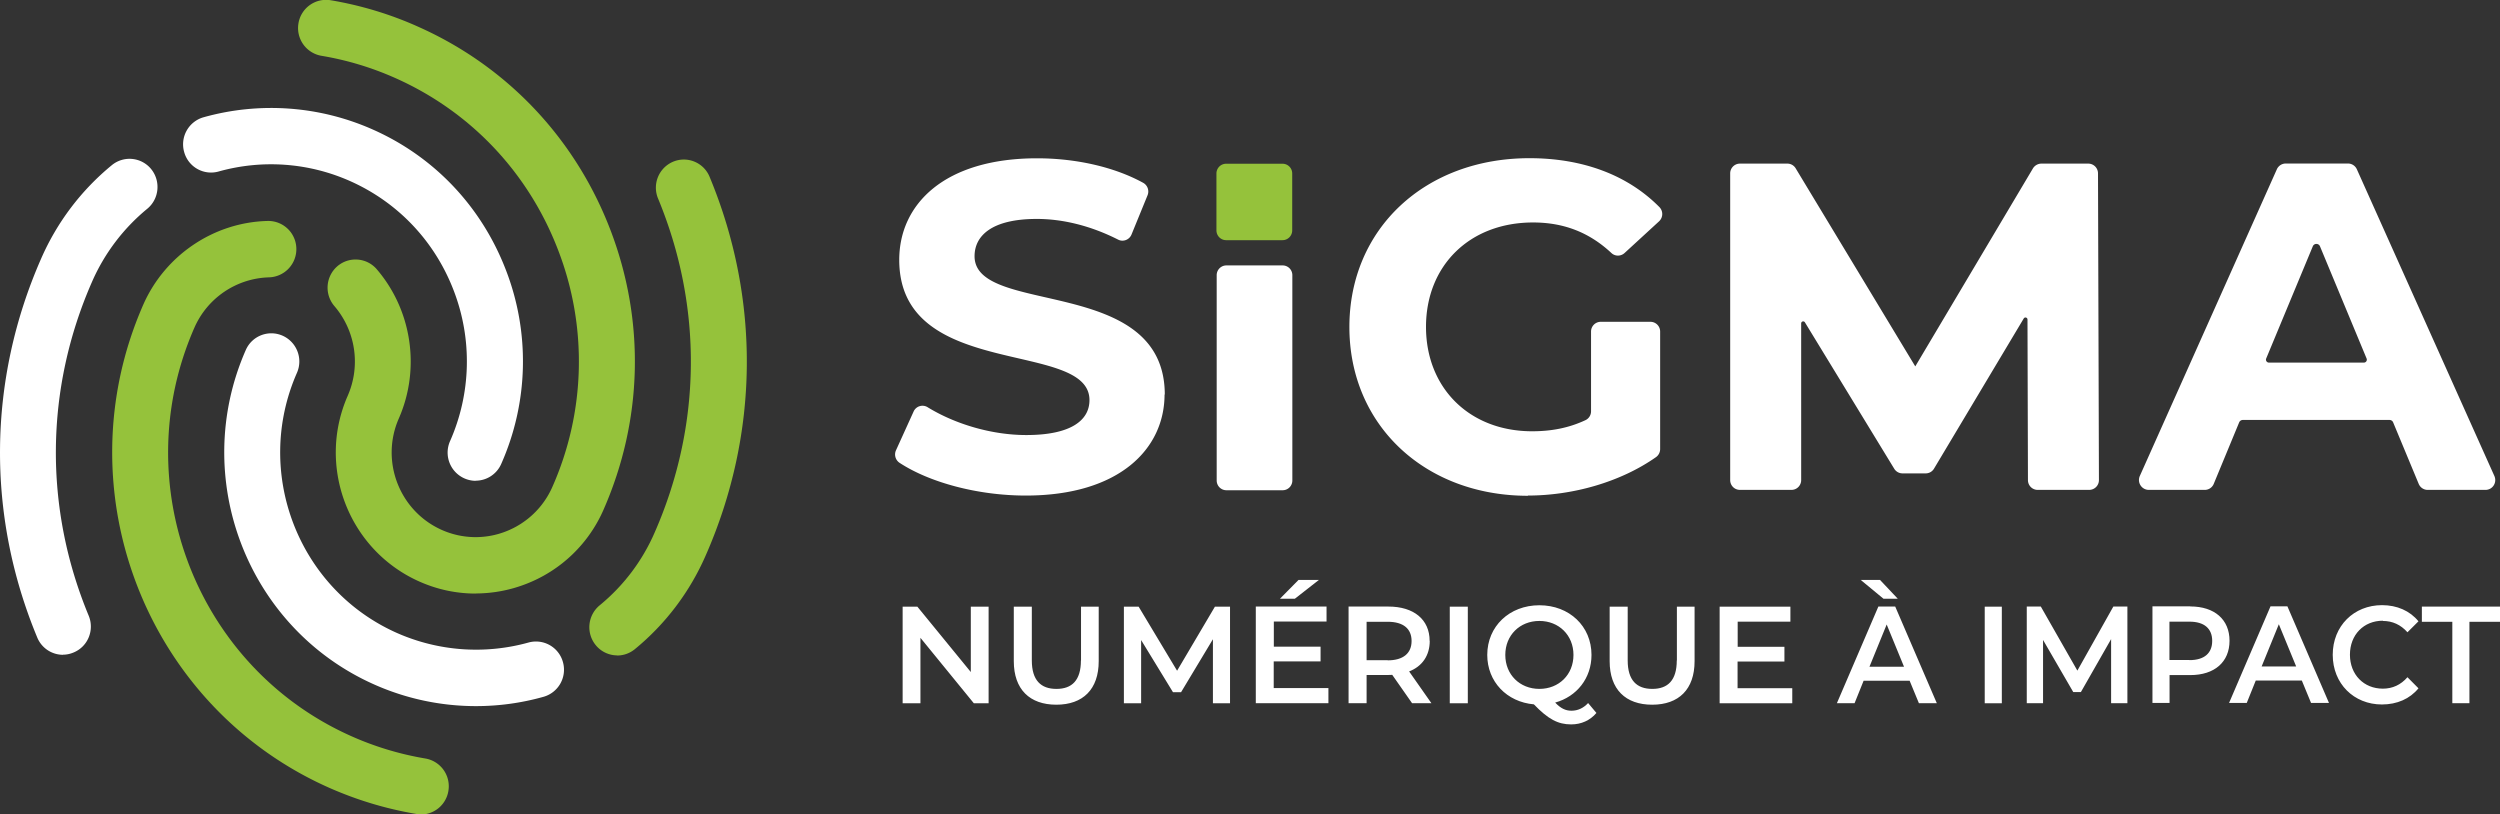
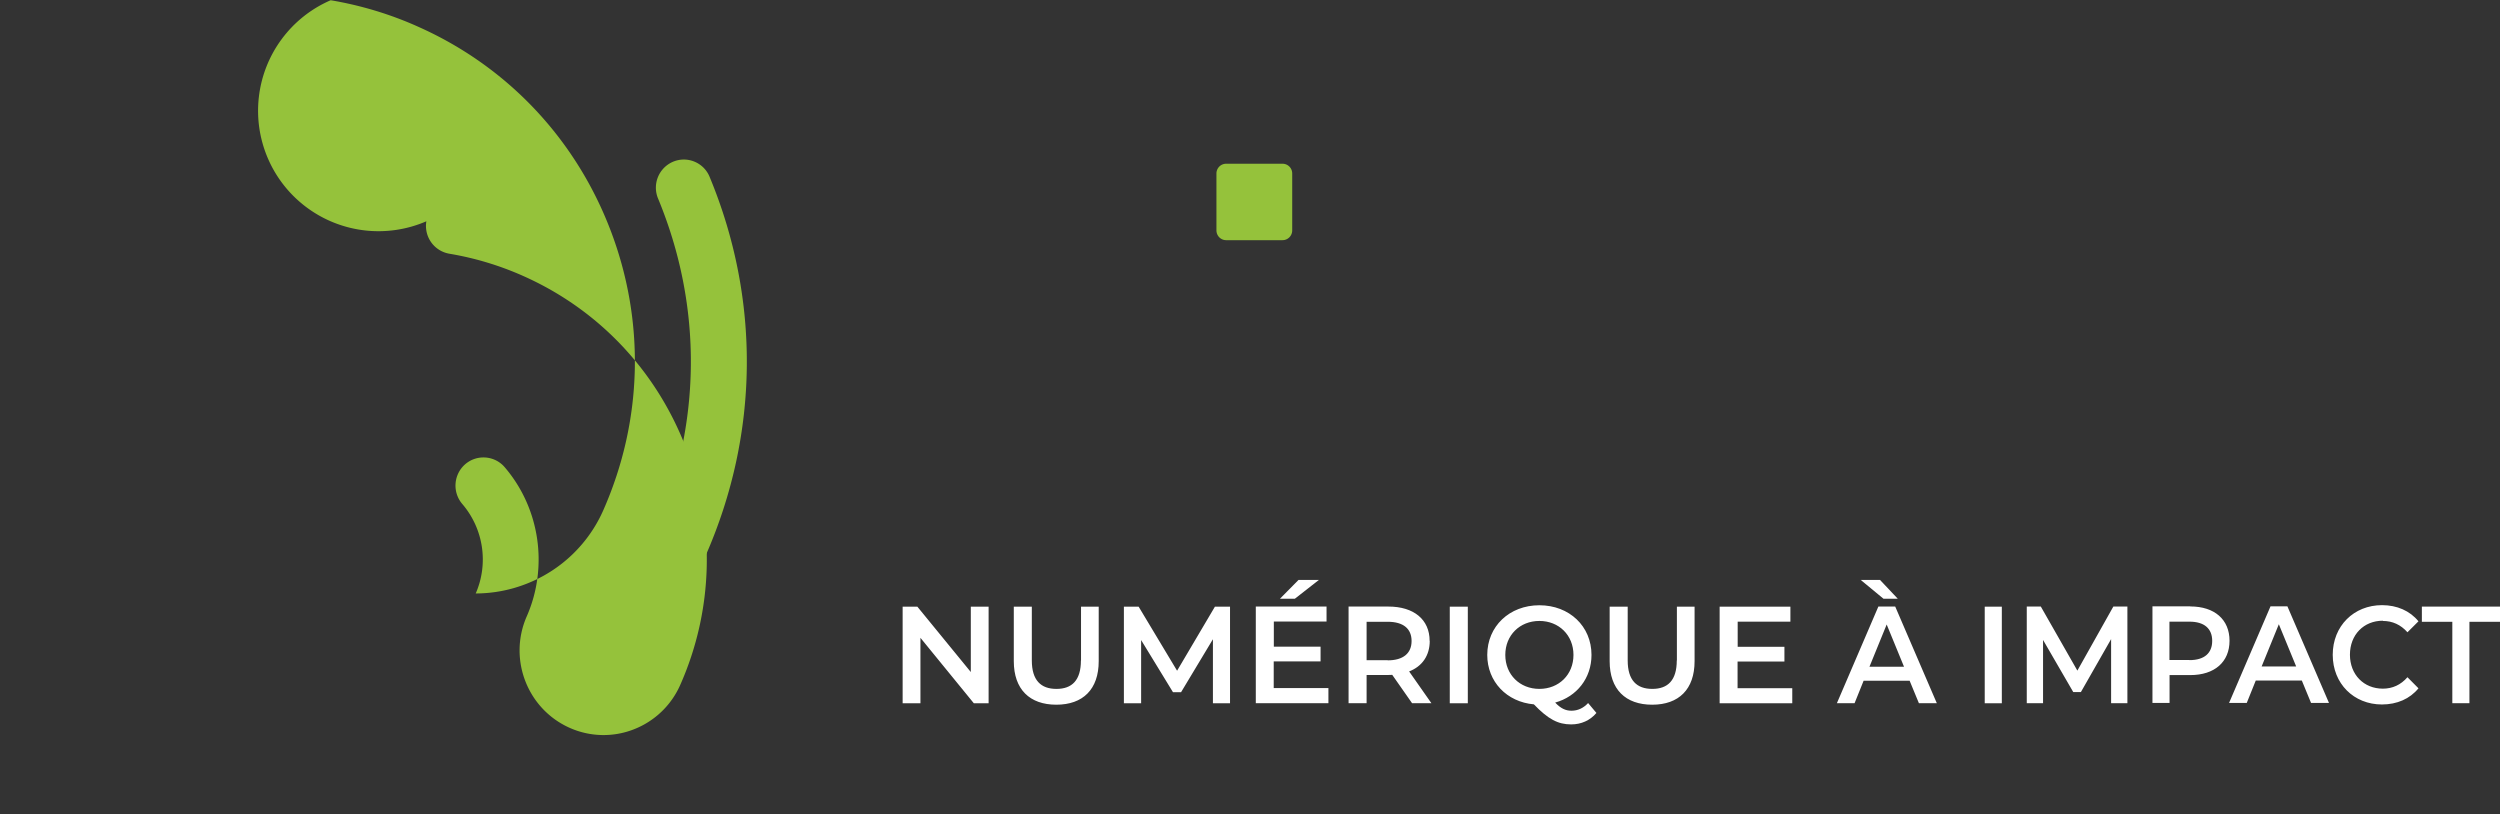
<svg xmlns="http://www.w3.org/2000/svg" width="175" height="57" fill="none">
  <rect width="100%" height="100%" fill="#333333" stroke="none" />
  <path d="M89.168 46.299h3.272v-1.033h-3.272v-1.758h3.69v-1.05h-4.952v6.764h5.083v-1.057H89.16v-1.866h.008zm10.906-1.437c0-1.495-1.107-2.403-2.886-2.403H94.4v6.763h1.262v-1.974h1.534c.09 0 .172 0 .262-.008l1.386 1.982h1.353L98.639 47c.918-.355 1.443-1.114 1.443-2.138m-2.944 1.354h-1.476v-2.692h1.476c1.107 0 1.673.495 1.673 1.346 0 .85-.574 1.354-1.673 1.354m4.346 3.006h1.263v-6.763h-1.263v6.763zm-10.848-7.316l1.69-1.321h-1.427l-1.304 1.32h1.05-.009zm19.359 7.836c-.394 0-.746-.157-1.132-.57 1.509-.42 2.542-1.7 2.542-3.336 0-2.006-1.549-3.476-3.648-3.476s-3.649 1.478-3.649 3.476c0 1.875 1.369 3.295 3.263 3.46 1.001 1.04 1.689 1.404 2.608 1.404.713 0 1.328-.28 1.771-.801l-.582-.694c-.328.355-.722.537-1.165.537m-4.632-3.906c0-1.379 1.016-2.378 2.386-2.378 1.369 0 2.386 1 2.386 2.378 0 1.38-1.017 2.378-2.386 2.378-1.37 0-2.386-.999-2.386-2.378zm-20.327-3.377l-2.648 4.484-2.69-4.484h-1.033v6.763h1.206v-4.426l2.23 3.65h.566l2.23-3.708v4.484h1.197v-6.763h-1.058zm-9.38 3.766c0 1.387-.623 1.99-1.714 1.99-1.09 0-1.722-.603-1.722-1.99v-3.766h-1.262v3.815c0 1.974 1.115 3.047 2.976 3.047 1.862 0 2.968-1.074 2.968-3.047v-3.815h-1.238v3.766h-.008zm-7.707.809l-3.74-4.575h-1.032v6.763h1.246v-4.583l3.739 4.583h1.033v-6.763h-1.246v4.575zm98.844-3.576c.672 0 1.254.264 1.721.793l.771-.768c-.598-.735-1.5-1.131-2.55-1.131-1.976 0-3.452 1.461-3.452 3.476 0 2.015 1.476 3.477 3.444 3.477 1.058 0 1.96-.397 2.558-1.132l-.771-.776c-.467.537-1.049.801-1.721.801-1.337 0-2.305-.983-2.305-2.378 0-1.396.968-2.378 2.305-2.378m-7.864-1.008l-2.902 6.763h1.238l.631-1.569h3.223l.647 1.57h1.255l-2.911-6.764h-1.181zm-.623 4.212l1.205-2.957 1.214 2.957h-2.419zm-4.985-4.212h-2.657v6.763h1.197v-1.949h1.452c1.697 0 2.746-.916 2.746-2.403 0-1.486-1.049-2.402-2.746-2.402m-.058 3.748h-1.402v-2.683h1.402c1.05 0 1.591.495 1.591 1.346 0 .85-.541 1.346-1.591 1.346m16.268-3.75v1.066h2.132v5.698h1.197v-5.698H175V42.46h-5.469zm-21.597 0l-2.518 4.485-2.558-4.484h-.984v6.763h1.14v-4.426l2.115 3.65h.533l2.116-3.708v4.484h1.14v-6.763h-.993.009zm-16.448 0l-2.903 6.764h1.238l.632-1.57h3.222l.648 1.57h1.254l-2.911-6.763h-1.18zm-.623 4.212l1.205-2.956 1.213 2.956h-2.418zm-9.225-.363h3.272v-1.032h-3.272v-1.76h3.69v-1.048h-4.953v6.763h5.084v-1.057h-3.829v-1.866h.008zm-4.264-.075c0 1.388-.623 1.99-1.713 1.99-1.091 0-1.722-.602-1.722-1.99v-3.765h-1.263v3.815c0 1.974 1.115 3.047 2.977 3.047 1.861 0 2.968-1.074 2.968-3.047v-3.815h-1.238v3.766h-.009zm15.473-4.318l-1.247-1.321h-1.352l1.598 1.32h1.001zm6.084 7.316h1.197v-6.763h-1.197v6.763z" fill="#fff" />
  <path d="M89.775 11.461h-3.944a.681.681 0 0 0-.68.685v3.98c0 .38.303.686.68.686h3.944c.377 0 .68-.306.68-.686v-3.98a.681.681 0 0 0-.68-.685z" fill="#95C23B" />
-   <path d="M106.945 34.689c3.148 0 6.486-.941 8.978-2.692a.692.692 0 0 0 .287-.562v-8.224a.681.681 0 0 0-.68-.685h-3.477a.681.681 0 0 0-.68.685v5.574a.683.683 0 0 1-.378.62c-1.213.569-2.435.784-3.747.784-4.386 0-7.428-3.03-7.428-7.308 0-4.277 3.042-7.308 7.494-7.308 2.124 0 3.919.677 5.485 2.139.254.24.656.24.919 0l2.418-2.221a.694.694 0 0 0 .017-1c-2.214-2.237-5.354-3.418-9.093-3.418-7.298 0-12.603 4.93-12.603 11.816 0 6.887 5.305 11.816 12.504 11.816m-21.113-.388h3.936c.377 0 .68-.305.68-.685V19.264a.681.681 0 0 0-.68-.685h-3.936a.681.681 0 0 0-.68.685v14.368c0 .38.303.685.68.685zm-4.313-6.688c0-8.39-13.316-5.483-13.316-9.694 0-1.437 1.214-2.61 4.354-2.61 1.828 0 3.788.48 5.707 1.454.352.173.779 0 .926-.363l1.124-2.75a.696.696 0 0 0-.32-.876c-2.066-1.13-4.764-1.709-7.412-1.709-6.51 0-9.651 3.229-9.651 7.11 0 8.48 13.316 5.549 13.316 9.818 0 1.403-1.28 2.444-4.42 2.444-2.46 0-5.018-.785-6.912-1.949a.68.68 0 0 0-.976.297l-1.238 2.725a.703.703 0 0 0 .246.867c2.1 1.38 5.486 2.296 8.84 2.296 6.542 0 9.716-3.262 9.716-7.085m92.464 6.688c.5 0 .828-.511.623-.974L164.98 11.85a.682.682 0 0 0-.623-.404h-4.354a.684.684 0 0 0-.623.404l-9.593 21.47a.692.692 0 0 0 .623.973h3.919a.681.681 0 0 0 .632-.42l1.779-4.303a.278.278 0 0 1 .254-.173h10.274c.107 0 .213.066.254.173l1.788 4.302a.679.679 0 0 0 .631.421h4.05-.008zm-8.511-8.91h-6.649a.207.207 0 0 1-.189-.288l3.263-7.853a.271.271 0 0 1 .501 0l3.263 7.853a.207.207 0 0 1-.189.289zm-23.548-3.03l.032 11.255c0 .38.304.685.681.685h3.608a.683.683 0 0 0 .68-.693l-.065-21.46a.682.682 0 0 0-.681-.686h-3.28a.7.7 0 0 0-.59.33l-8.24 13.864-8.372-13.864a.676.676 0 0 0-.582-.33h-3.321a.682.682 0 0 0-.681.685v21.47c0 .379.304.684.681.684h3.608c.377 0 .68-.305.68-.685V22.641c0-.148.189-.198.263-.074l6.248 10.24c.123.206.344.33.582.33h1.623a.676.676 0 0 0 .582-.33l6.281-10.512a.141.141 0 0 1 .263.074" fill="#fff" />
-   <path d="M29.46 57a2.28 2.28 0 0 1-.328-.025A25.516 25.516 0 0 1 23 55.125C10.167 49.404 4.354 34.244 10.028 21.329c1.525-3.468 4.944-5.771 8.708-5.862a1.966 1.966 0 0 1 2.008 1.924 1.973 1.973 0 0 1-1.91 2.023 5.888 5.888 0 0 0-5.223 3.517c-4.805 10.933.115 23.757 10.97 28.595a21.45 21.45 0 0 0 5.2 1.57 1.97 1.97 0 0 1 1.606 2.27 1.963 1.963 0 0 1-1.927 1.651" fill="#95C23B" />
-   <path d="M33.298 33.657a1.976 1.976 0 0 1-1.796-2.774 13.805 13.805 0 0 0 .254-10.554c-1.32-3.435-3.886-6.151-7.232-7.646a13.605 13.605 0 0 0-9.224-.677 1.95 1.95 0 0 1-2.41-1.37 1.968 1.968 0 0 1 1.36-2.428 17.534 17.534 0 0 1 11.865.867c4.305 1.915 7.6 5.408 9.298 9.826a17.708 17.708 0 0 1-.328 13.575 1.954 1.954 0 0 1-1.787 1.172M4.41 45.836a1.951 1.951 0 0 1-1.804-1.214C-.959 36.043-.86 26.63 2.87 18.125a17.53 17.53 0 0 1 4.96-6.565 1.953 1.953 0 0 1 2.755.28c.681.843.558 2.09-.278 2.775a13.753 13.753 0 0 0-3.862 5.103c-3.296 7.506-3.378 15.805-.238 23.377.418 1.007-.05 2.163-1.05 2.576-.246.107-.5.157-.754.157m28.911 3.6a17.5 17.5 0 0 1-7.133-1.52c-8.88-3.955-12.906-14.458-8.979-23.4.435-1 1.591-1.445 2.583-1.008a1.976 1.976 0 0 1 1 2.601c-3.058 6.953.074 15.12 6.986 18.2a13.704 13.704 0 0 0 9.225.676 1.957 1.957 0 0 1 2.41 1.371 1.968 1.968 0 0 1-1.36 2.428c-1.55.437-3.141.652-4.724.652" fill="#fff" />
  <path d="M43.21 45.877a1.945 1.945 0 0 1-1.516-.726 1.985 1.985 0 0 1 .279-2.775 13.562 13.562 0 0 0 3.854-5.103c3.296-7.506 3.378-15.804.237-23.376a1.973 1.973 0 0 1 1.05-2.576c1-.421 2.148.057 2.558 1.057 3.567 8.579 3.468 17.992-.27 26.497a17.53 17.53 0 0 1-4.961 6.565 1.95 1.95 0 0 1-1.238.446" fill="#95C23B" />
-   <path d="M33.298 41.55c-1.345 0-2.69-.28-3.96-.85-4.937-2.205-7.183-8.034-4.994-13.005a5.967 5.967 0 0 0-.935-6.267 1.983 1.983 0 0 1 .197-2.783c.82-.71 2.058-.62 2.763.198 2.468 2.874 3.075 6.97 1.55 10.445-1.312 2.981.033 6.482 3 7.804a5.81 5.81 0 0 0 4.494.107 5.877 5.877 0 0 0 3.255-3.121 21.664 21.664 0 0 0 .394-16.59c-2.075-5.4-6.109-9.668-11.364-12.013a21.34 21.34 0 0 0-5.199-1.57 1.97 1.97 0 0 1-1.607-2.27A1.96 1.96 0 0 1 23.147.016c2.107.356 4.173.975 6.133 1.858 6.215 2.767 10.987 7.812 13.439 14.195 2.451 6.383 2.28 13.343-.468 19.602a9.744 9.744 0 0 1-5.42 5.203 9.724 9.724 0 0 1-3.533.668" fill="#95C23B" />
+   <path d="M33.298 41.55a5.967 5.967 0 0 0-.935-6.267 1.983 1.983 0 0 1 .197-2.783c.82-.71 2.058-.62 2.763.198 2.468 2.874 3.075 6.97 1.55 10.445-1.312 2.981.033 6.482 3 7.804a5.81 5.81 0 0 0 4.494.107 5.877 5.877 0 0 0 3.255-3.121 21.664 21.664 0 0 0 .394-16.59c-2.075-5.4-6.109-9.668-11.364-12.013a21.34 21.34 0 0 0-5.199-1.57 1.97 1.97 0 0 1-1.607-2.27A1.96 1.96 0 0 1 23.147.016c2.107.356 4.173.975 6.133 1.858 6.215 2.767 10.987 7.812 13.439 14.195 2.451 6.383 2.28 13.343-.468 19.602a9.744 9.744 0 0 1-5.42 5.203 9.724 9.724 0 0 1-3.533.668" fill="#95C23B" />
</svg>